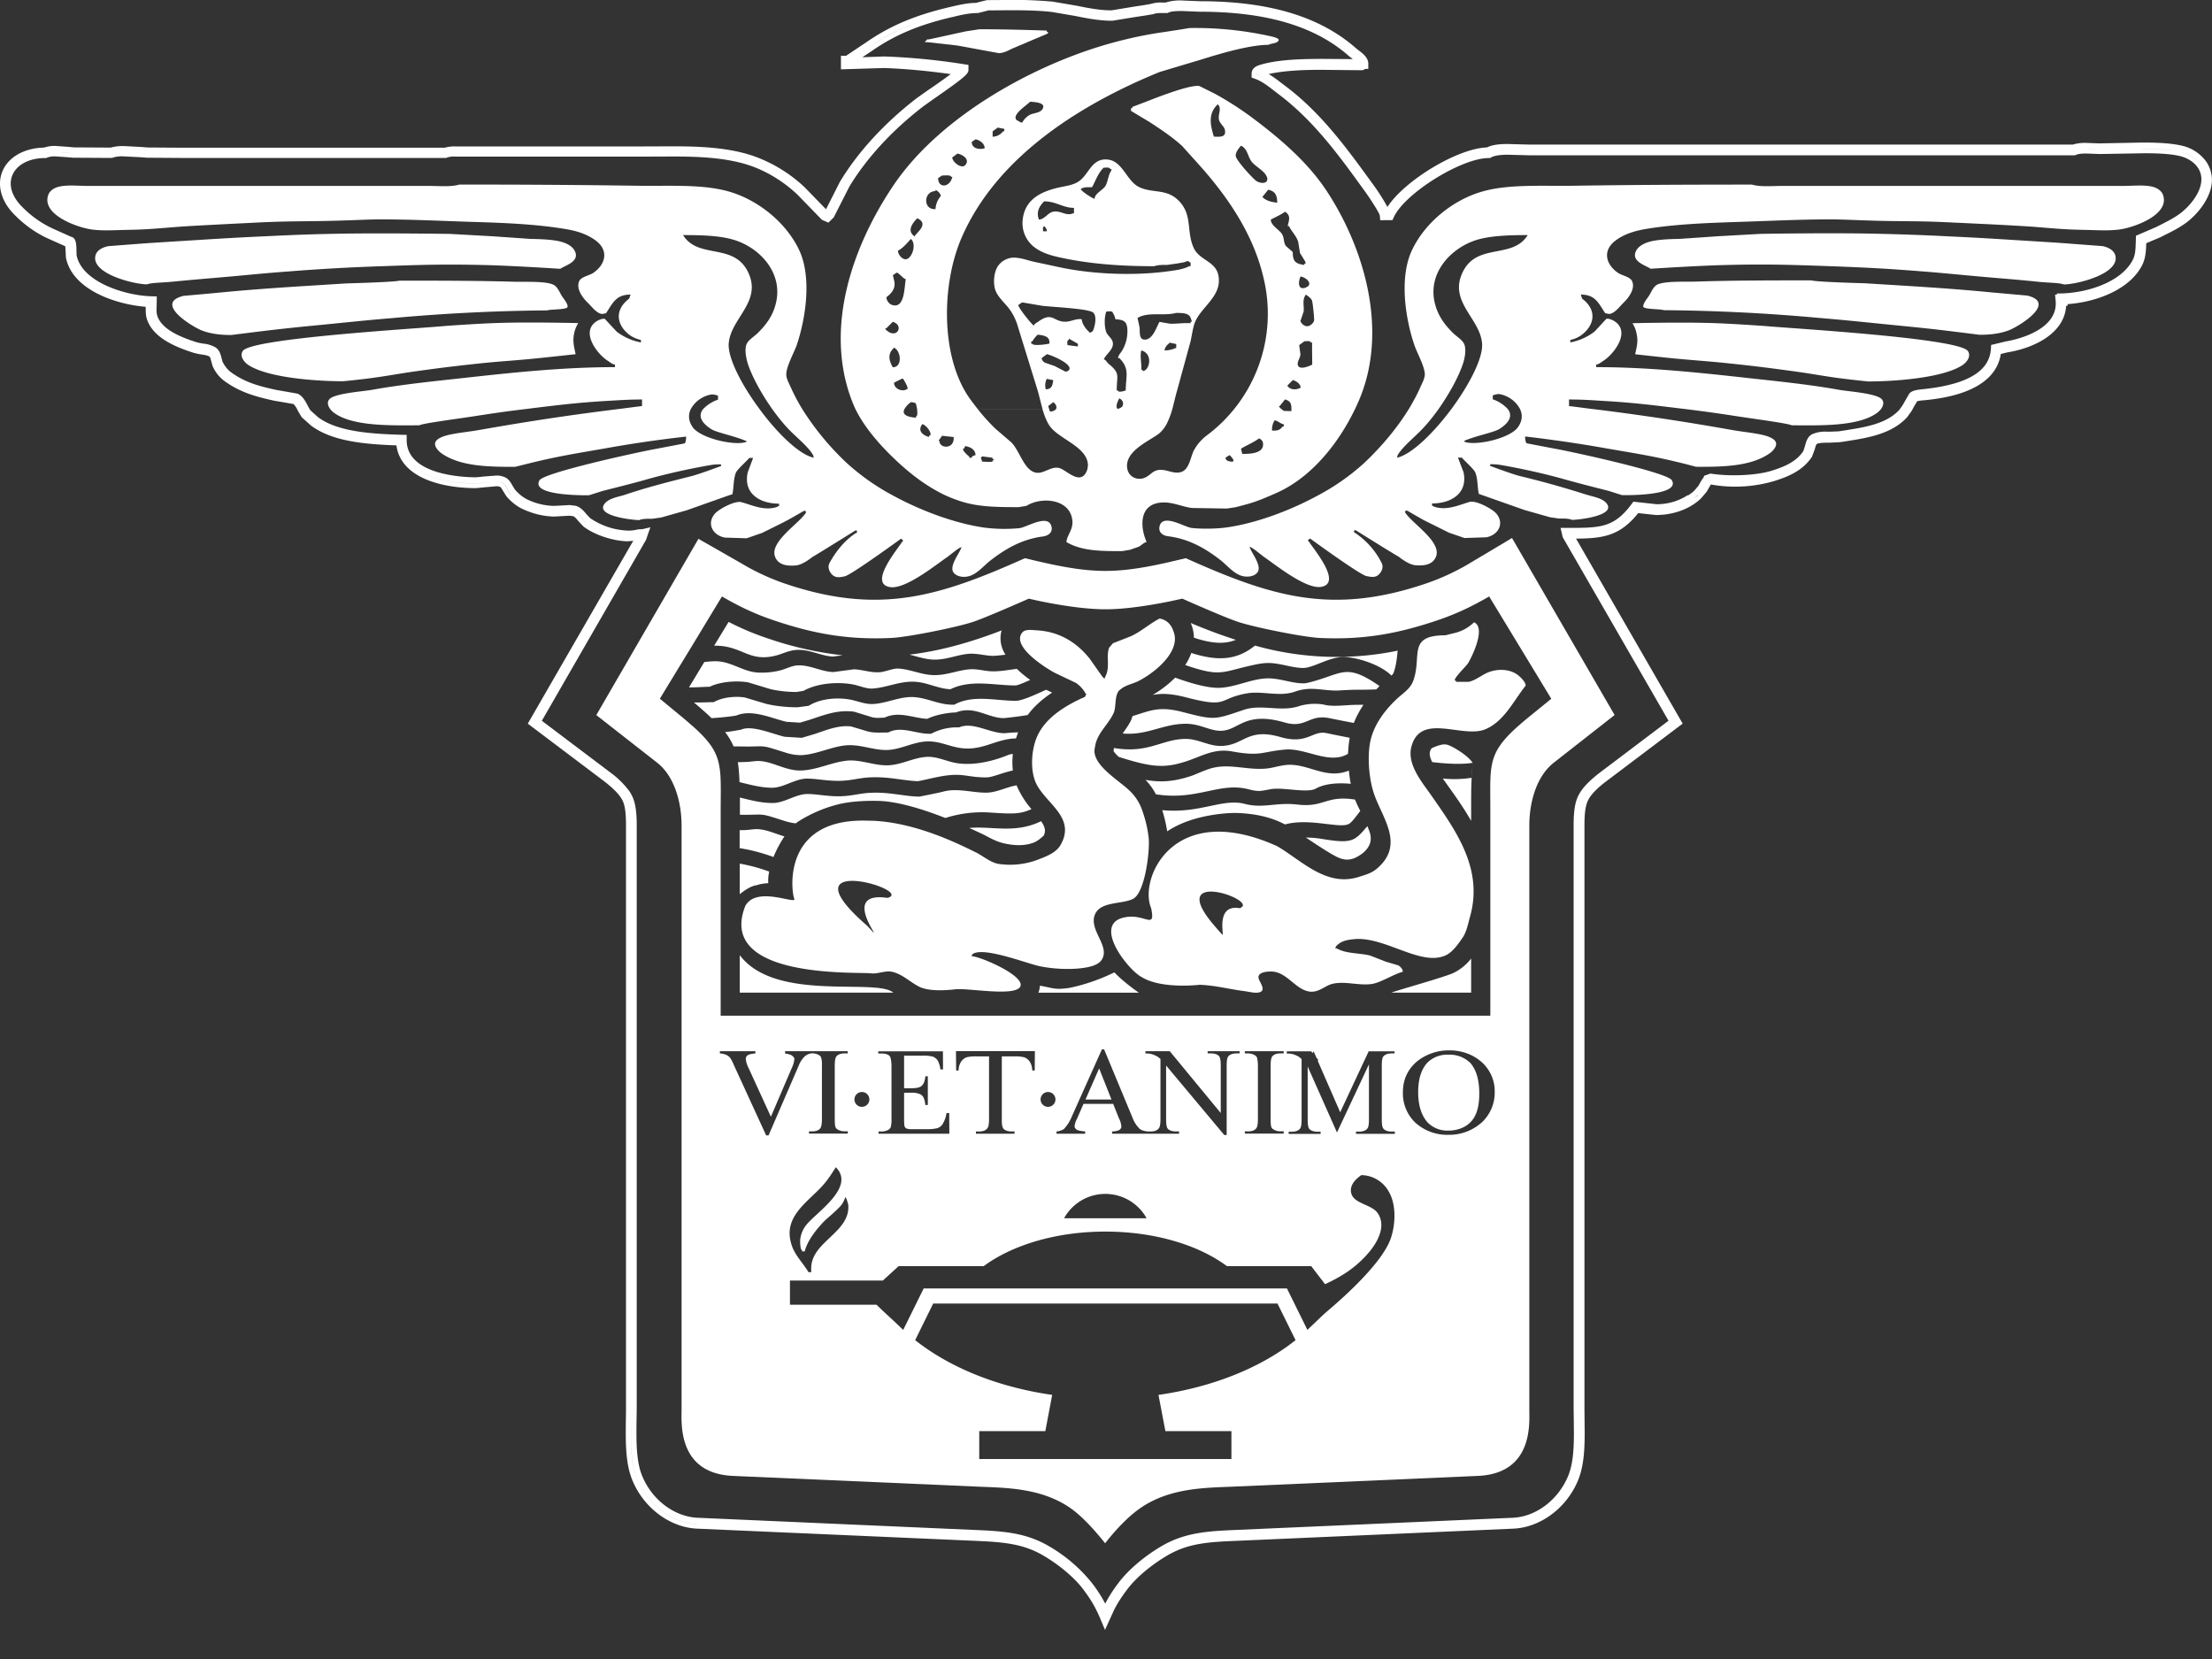
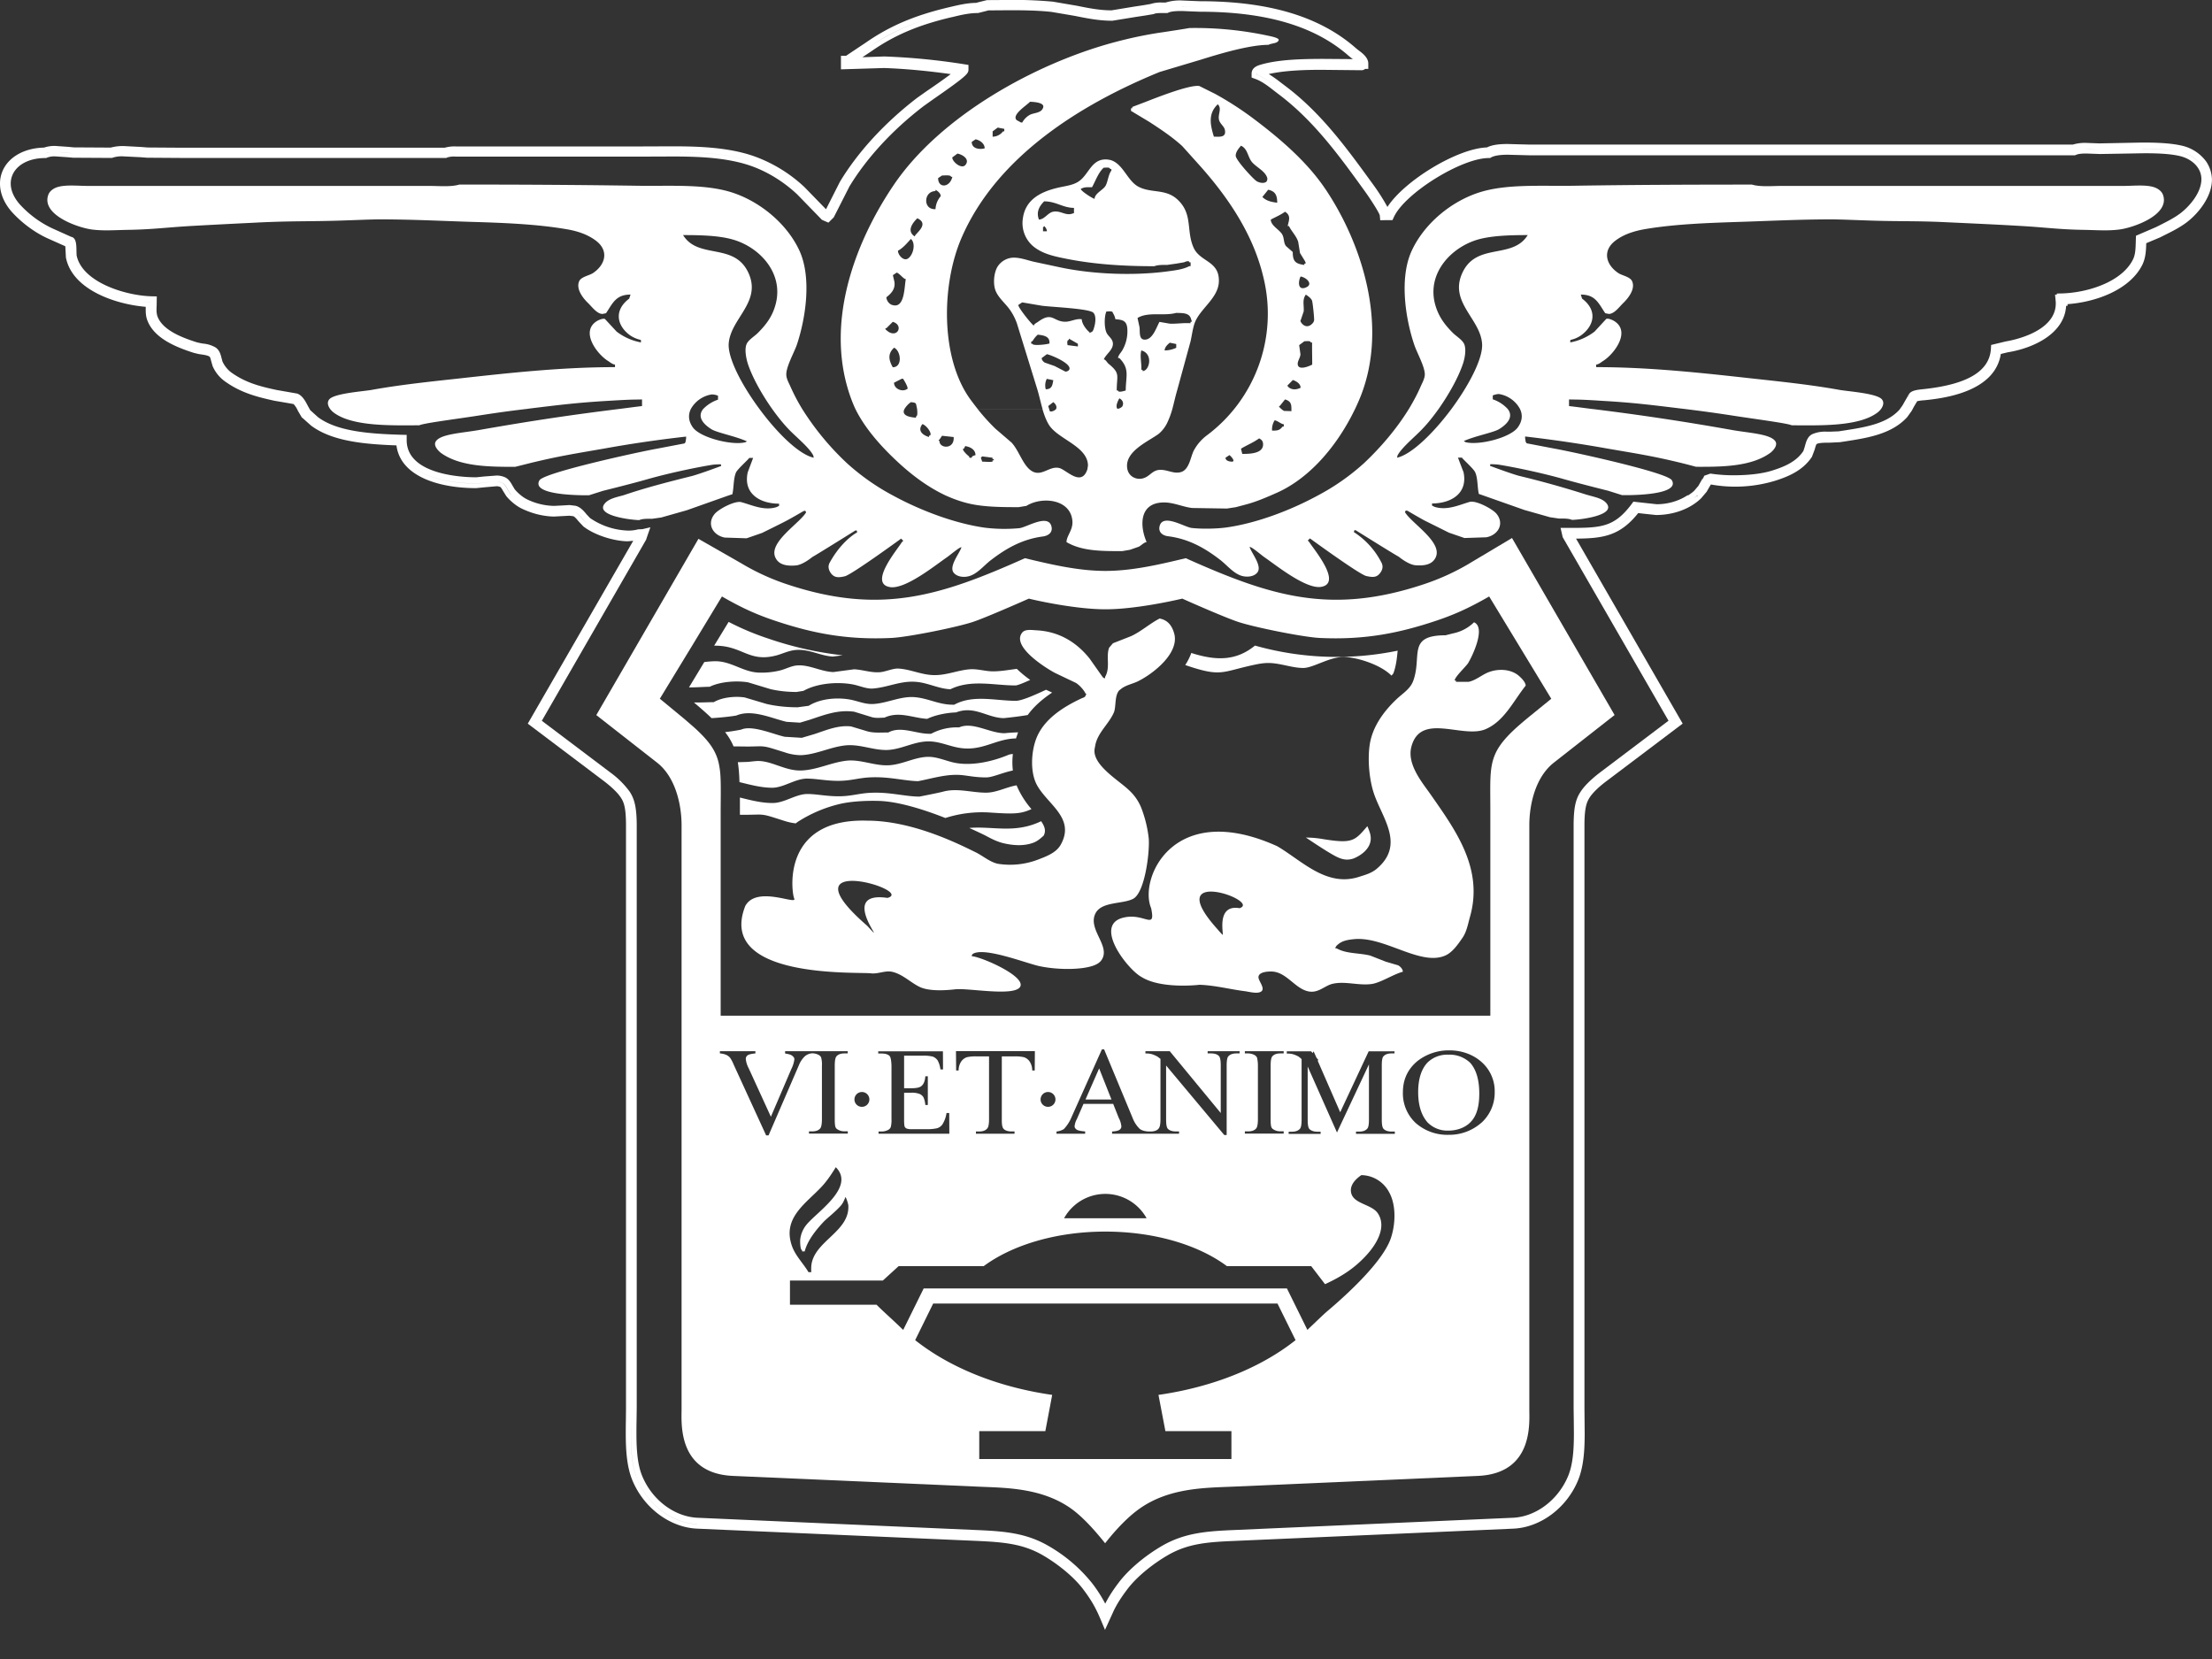
<svg xmlns="http://www.w3.org/2000/svg" width="40" height="30" fill="none">
  <rect width="100%" height="100%" fill="#333333" stroke="none" />
  <path d="M19.629 19.883h.47l-.223-.563-.247.563Z" fill="#fff" />
  <path d="M26.58 10.184a4.195 4.195 0 0 1-.836.382c-1.693.563-2.78.208-4.302-.472-.473.113-.964.23-1.454.23s-.981-.117-1.454-.23c-1.523.68-2.61 1.035-4.302.472a4.163 4.163 0 0 1-.835-.384l-.767-.438-1.847 3.187 1.098.859c.337.264.442.762.444 1.123v10.57c0 .25-.075 1.16.928 1.206l4.452.195c.488.021 1.132.021 1.66.393.161.114.365.311.619.63.251-.32.468-.518.629-.63.53-.372 1.173-.372 1.662-.393l4.452-.195c1.003-.046.928-.956.928-1.205V14.913c.002-.359.105-.857.445-1.123l1.097-.86-1.855-3.201-.763.455ZM13.856 20.535l-.589-1.284a.658.658 0 0 0-.064-.122.194.194 0 0 0-.071-.054.356.356 0 0 0-.114-.026v-.04h.642v.04c-.073.007-.12.018-.142.035a.08.08 0 0 0-.032.064.46.46 0 0 0 .054.172l.4.874.37-.863a.554.554 0 0 0 .055-.176c0-.022-.011-.041-.035-.06-.021-.02-.06-.033-.114-.041-.004 0-.01-.002-.019-.005v-.04h1.133v.04h-.06c-.066 0-.115.018-.145.054-.02.024-.03.08-.03.17v.964c0 .075.004.125.015.148.008.02.025.034.051.047.035.018.071.026.11.026h.06v.041h-.702v-.04h.055c.07 0 .119-.018.149-.055.019-.023.03-.079.03-.17v-.964a.465.465 0 0 0-.015-.15.106.106 0 0 0-.05-.047.258.258 0 0 0-.111-.026h-.005a.238.238 0 0 0-.126.052.46.46 0 0 0-.11.165l-.548 1.267h-.042v.005Zm.99.937c.11-.116.186-.234.268-.365.359.358-.34.807-.528 1.037a.513.513 0 0 0-.116.275c-.002.039 0 .187.034.187v.023h.047c.052-.197.2-.382.338-.53.053-.058.206-.176.304-.284.05-.053.067-.1.097-.171a.615.615 0 0 1 .05.148c.034.479-.619.648-.668 1.09-.005.035-.002.117-.002.123h-.05c-.097-.165-.25-.309-.307-.498-.155-.483.251-.739.533-1.035Zm6.103 3.752.125.655h1.194v.505h-4.56v-.505h1.195l.124-.655c-.992-.142-1.858-.498-2.478-.99l.326-.662h6.226l.327.662c-.621.494-1.489.848-2.479.99Zm4.195-2.814c-.155.417-.767.982-1.124 1.285-.09.075-.212.197-.352.328l-.026.026-.37-.75h-6.569l-.37.75-.03-.028c-.197-.191-.287-.264-.452-.427h-1.566v-.438h1.68l.285-.26h1.538c.513-.38 1.308-.625 2.199-.625.891 0 1.686.242 2.2.625h1.524l.25.326c.34-.157.538-.305.714-.487.237-.245.4-.557.24-.795-.11-.165-.44-.168-.482-.37-.03-.141.083-.25.184-.32a.577.577 0 0 1 .503.31c.133.238.116.595.024.85Zm-9.693-2.527c0-.076.06-.136.136-.136a.134.134 0 1 1 0 .268.134.134 0 0 1-.136-.132Zm.634-.789c-.03-.03-.078-.043-.146-.043h-.058v-.04h1.17l.002.328h-.047a.46.46 0 0 0-.05-.163.193.193 0 0 0-.087-.069.69.69 0 0 0-.18-.017h-.34v.589h.127c.094 0 .156-.013.186-.04.041-.033.065-.091.071-.177h.045v.52h-.045a.43.43 0 0 0-.034-.14.152.152 0 0 0-.07-.06.387.387 0 0 0-.153-.022h-.127v.492c0 .067.004.105.01.12a.067.067 0 0 0 .035.035.226.226 0 0 0 .092.012h.265a.8.8 0 0 0 .195-.017.183.183 0 0 0 .095-.068.526.526 0 0 0 .075-.207h.049l.002.374h-1.28v-.04h.058a.243.243 0 0 0 .11-.026.101.101 0 0 0 .053-.054.506.506 0 0 0 .013-.144v-.97c-.004-.093-.015-.151-.036-.173Zm2.064 1.32c.03.03.077.046.141.046h.056v.041h-.698v-.04h.058c.071 0 .12-.02.15-.059.018-.023.029-.077.029-.16v-1.139h-.226a.696.696 0 0 0-.176.015.205.205 0 0 0-.103.08.287.287 0 0 0-.045.16h-.045l-.003-.35h1.427l-.003.35h-.045a.298.298 0 0 0-.045-.16.205.205 0 0 0-.103-.08.696.696 0 0 0-.176-.015h-.226V20.241c-.002.093.009.15.033.172Zm.668-.531c0-.076.06-.136.135-.136a.134.134 0 1 1 0 .268.134.134 0 0 1-.135-.132Zm2.11-.778a.48.48 0 0 0-.107-.045.418.418 0 0 0-.107-.01v-.041h.44l.922 1.118v-.86c0-.093-.011-.149-.035-.173-.03-.03-.077-.045-.144-.045h-.058v-.04h.578v.04h-.058c-.07 0-.12.02-.15.058-.017.024-.026.078-.026.161v1.257h-.043l-1.052-1.257v.973c0 .093.01.149.032.172.03.03.08.047.144.047h.058v.041H20.11v-.04c.065-.003.11-.014.134-.03.023-.018.034-.037.034-.063a.412.412 0 0 0-.047-.152l-.101-.254h-.537l-.12.275a.336.336 0 0 0-.041.129c0 .024.013.043.036.06.024.017.076.028.155.034v.041h-.518v-.04a.303.303 0 0 0 .133-.044.695.695 0 0 0 .138-.214l.55-1.227h.04l.516 1.242a.547.547 0 0 0 .125.193c.036.03.09.045.156.05h.043c.071 0 .123-.02.15-.059.018-.023.029-.077.029-.16v-1.094l-.056-.043Zm-.193 2.925h-1.492a.852.852 0 0 1 1.492 0Zm1.996-2.908a.118.118 0 0 0-.05-.047.257.257 0 0 0-.111-.026h-.058v-.04h.702v.04h-.06c-.067 0-.116.018-.146.054-.02.024-.03.08-.03.17v.964c0 .075.004.125.015.148.008.02.025.034.051.047.034.018.071.026.11.026h.06v.041h-.702v-.04h.058c.068 0 .118-.018.148-.055.019-.023.03-.079.03-.17v-.964a.597.597 0 0 0-.017-.148Zm2.49-.073h-.057c-.071 0-.12.02-.15.058-.018.024-.026.078-.026.161v.975c0 .093.01.149.034.172.03.03.077.047.144.047h.058v.041h-.702v-.04h.058c.07 0 .12-.02.15-.059.017-.023.026-.077.026-.16v-.997l-.522 1.112-.056.12-.53-1.193v.96c0 .092.01.148.032.171.03.03.08.048.144.048h.058v.04h-.578v-.04h.058c.07 0 .12-.02.15-.058.017-.024.026-.078.026-.161v-1.094a.673.673 0 0 0-.054-.045.485.485 0 0 0-.107-.045.423.423 0 0 0-.107-.01v-.041h.44l.028.032.017-.032.052.116.032.038-.009.018.406.93.515-1.102h.467v.038h.004Zm1.57 1.252a.876.876 0 0 1-.596.22.862.862 0 0 1-.595-.215.729.729 0 0 1-.23-.554c0-.232.088-.421.266-.567a.919.919 0 0 1 .58-.191c.213 0 .425.073.58.214a.701.701 0 0 1 .234.54.735.735 0 0 1-.238.553ZM27.605 13c-.72.595-.655.771-.655 1.628v3.739H13.032V14.63l.002-.279c0-.103 0-.193-.004-.277a1.542 1.542 0 0 0-.03-.258c-.041-.197-.136-.36-.344-.564a2.79 2.79 0 0 0-.159-.146l-.12-.104-.445-.367.507-.833.043-.07.573-.946c.357.206.625.327.963.44.65.217 1.275.35 2.104.31.303-.015 1.218-.2 1.493-.297.223-.077.825-.341.99-.414.172.043.863.193 1.387.193s1.214-.152 1.388-.193c.165.075.764.337.99.414.275.097 1.19.282 1.492.297.83.04 1.454-.093 2.105-.31.337-.113.604-.234.962-.44l1.123 1.85-.448.364Z" fill="#fff" />
  <path d="M26.556 12.33h-.228v-.024h-.023c0-.064.202-.251.242-.313.078-.127.327-.647.108-.74a.752.752 0 0 1-.378.2l-.138.035c-.704 0-.416.38-.586.831-.056.144-.189.22-.296.322-.24.226-.445.51-.49.838-.039.281-.002.633.077.868.15.448.572.93.046 1.368-.095.077-.196.103-.314.141-.59.191-1.033-.292-1.48-.554-1.883-.85-2.506.59-2.28 1.12.085.405-.114.09-.48.167-.592.118.056.943.303 1.076.357.227 1.053.143 1.053.143.283.01.55.082.82.116.075.01.195.044.27.018.127-.045-.027-.198-.025-.273.004-.09.152-.101.223-.101.28-.004.432.311.683.36.18.035.292-.107.44-.139.228-.05.466.037.7.005.162-.022.394-.177.565-.222 0-.047-.045-.094-.085-.116l-.224-.066-.281-.11c-.204-.051-.43-.03-.606-.13h-.024c0-.03.028-.057.048-.072.075-.066.174-.083.279-.094.554-.062 1.205.492 1.658.296.135-.058.238-.212.318-.328.075-.114.096-.252.135-.387.239-.866-.268-1.555-.704-2.182-.16-.23-.45-.563-.357-.89.172-.613.924-.134 1.336-.306.341-.144.507-.513.728-.788 0-.058-.07-.131-.112-.168-.156-.146-.423-.146-.607-.054-.097.048-.2.13-.314.153Zm-4.14 4.093c-.443-.077-.273.514-.31.48a1.844 1.844 0 0 1-.092-.102c-1.044-1.16.812-.509.401-.378Z" fill="#fff" />
  <path d="M17.572 17.291c0-.023.013-.04.035-.05.225-.107.943.175 1.185.229.239.051.546.068.795.034.112-.017.26-.047.326-.135.185-.25-.236-.548-.111-.836.1-.238.5-.178.691-.281.209-.114.299-.833.28-1.089a2.193 2.193 0 0 0-.119-.511.872.872 0 0 0-.238-.363c-.178-.174-.657-.449-.623-.739l.004-.026.005-.023.004-.024c.045-.232.243-.382.335-.59.045-.104.01-.303.097-.402l.051-.04c.086-.059.187-.078.28-.121.272-.131.777-.516.66-.883-.04-.13-.113-.228-.259-.256-.176.089-.337.237-.52.32l-.324.127-.069.08c-.062.163.026.356-.073.528v.024c-.026 0-.032-.007-.047-.024l-.232-.329c-.24-.302-.56-.493-.962-.513-.077-.004-.206-.026-.258.041-.202.25.425.64.589.728l.384.183c.07.047.14.124.174.195.024 0 .01.013 0 .024 0 .038-.047.047-.075.06-.329.154-.69.378-.823.74-.088.24-.107.604.02.832.195.352.698.595.425 1.078-.084.146-.266.21-.41.266a1.416 1.416 0 0 1-.724.075c-.148-.032-.273-.146-.406-.21-.311-.152-1.138-.57-1.96-.57-1.566-.046-1.362 1.317-1.317 1.408.062.128-.679-.243-.885.135-.524 1.33 2.034 1.188 2.274 1.218.13.015.26-.058.389-.026.185.045.32.187.483.268.168.084.455.069.649.047.232-.027 1.024.127 1.166-.032.157-.186-.687-.556-.866-.567Zm-1.524-1.054c-.943-.138.079.992-.363.507-1.56-1.353.882-.645.363-.507ZM26.19 19.072a.51.51 0 0 0-.38.146c-.11.12-.165.299-.165.53 0 .24.058.422.171.55a.503.503 0 0 0 .376.147c.155 0 .31-.054.408-.162.101-.107.15-.274.15-.506 0-.25-.055-.436-.165-.559a.54.54 0 0 0-.395-.146Z" fill="#fff" />
  <path d="M12.833 12.419c.193-.095.49-.114.695-.08l.406.123c.147.034.308.051.469.051l.126-.02c.25-.14.617-.167.89-.117.111.02.253.084.362.075.275-.02.51-.148.795-.12.208.019.4.124.61.133.372-.183.788-.069 1.179-.069.032 0 .15-.047.264-.1a2.137 2.137 0 0 1-.242-.2c-.149.019-.297.047-.445.045-.135-.003-.27-.048-.408-.037-.21.017-.404.103-.619.105-.236.005-.44-.105-.668-.118-.098-.006-.223.054-.328.065-.165.015-.314-.045-.475-.052l-.374.05c-.223-.007-.435-.136-.652-.12-.101.006-.2.06-.297.087a1.396 1.396 0 0 1-.395.043c-.288-.008-.496-.206-.792-.206-.033 0-.11.004-.198.015l-.277.458c.125.002.26-.01.374-.011ZM14.048 11.85c.12-.035.228-.09.354-.097.239-.015.432.107.658.12l.178-.023a6.267 6.267 0 0 1-1.334-.299 4.885 4.885 0 0 1-.728-.305l-.262.43h.02c.496 0 .607.311 1.114.174ZM14.224 13.053l.243.015.18-.054c.27-.09.505-.183.799-.144l.322.099c.071.02.155.01.226.008.266-.122.509.007.773.022.146-.071.363-.112.52-.116.337-.129.564.099.865.103.088-.009.268-.028.432-.056.124-.17.283-.3.442-.406l-.11-.051c-.175.081-.433.2-.547.2-.365 0-.771-.117-1.113.07h-.034c-.24 0-.438-.114-.67-.135-.255-.026-.498.105-.752.122-.154.011-.283-.053-.431-.08-.236-.042-.535-.018-.745.113l-.202.027c-.198 0-.39-.021-.559-.06l-.397-.118c-.172-.026-.408-.004-.56.086h-.04c-.06 0-.188.007-.317.005.124.105.23.197.318.283.174-.009.382-.034.448-.047.286-.12.634.05.909.114ZM14.6 14.08c.168 0 .355.044.582.04.23-.004.355-.058.585-.064.324-.011.6.066.835.07.27-.051.537-.141.816-.107.114.013.234.039.415.039.116 0 .285-.084.483-.125a1.256 1.256 0 0 1 0-.298.247.247 0 0 0-.08.015c-.255.107-.635.208-.968.144-.163-.033-.318-.11-.488-.108-.247.005-.472.146-.724.153-.255.008-.506-.114-.758-.082-.277.034-.526.166-.81.176-.302.009-.553-.193-.822-.17-.064.005-.129.016-.189.016l-.135.004c.017.105.026.223.03.36.197.048.393.102.595.102.208-.002.412-.166.633-.166ZM17.527 14.972c.101.045.191.088.262.122.082.04.21.12.361.155.204.047.382.047.537-.01.075-.029.125-.074.185-.127.047-.086.02-.168-.045-.262-.477.23-.879.085-1.3.122ZM13.377 14.734h.077c.196 0 .269-.009.337 0 .076.008.149.032.376.105.08.026.153.043.224.05.012-.011.025-.02.036-.028a2.45 2.45 0 0 1 .769-.325c.266-.06.588-.056.696-.053.348.01.805.152 1.203.309a2.177 2.177 0 0 1 .805-.099c.419.028.552.03.752-.062a1.613 1.613 0 0 1-.269-.43c-.191.034-.365.133-.552.133-.26 0-.52-.088-.775-.019-.099.026-.43.09-.43.09-.247 0-.524-.081-.85-.07-.23.006-.357.06-.586.064-.23.004-.42-.041-.589-.041-.213 0-.412.163-.631.163-.202 0-.396-.051-.59-.099v.312h-.003ZM24.47 15.526c.064-.022.39-.17.303-.462a1.128 1.128 0 0 0-.047-.124c-.23.268-.267.322-.823.23a1.72 1.72 0 0 0-.288-.024c.11.073.23.154.372.242.189.114.311.194.483.138ZM13.476 13.5c.196 0 .269-.01.338 0 .075.008.148.034.375.104a.919.919 0 0 0 .29.052c.269-.009.518-.14.784-.174.275-.037.518.088.784.08.251-.01.473-.15.728-.155.196-.005.359.075.544.111.433.084.674-.159 1.054-.165.01-.034.024-.07.037-.11-.106.003-.198.011-.245.016-.267 0-.576-.213-.82-.106h-.03a.99.99 0 0 0-.478.116H16.8c-.24 0-.513-.146-.737-.023h-.034c-.114 0-.228.01-.34-.02l-.3-.09c-.23-.026-.447.067-.66.138l-.23.068-.31-.019c-.205-.045-.59-.217-.787-.129 0 0-.148.03-.29.045.067.086.116.17.153.258l.212.002ZM22.699 12.018c.083-.018.163-.029.234-.029.219 0 .427.09.635.09.179 0 .477-.205.74-.199.227.006.654.135.854.337.013-.013.024-.026.034-.039.052-.14.065-.279.078-.412a5.434 5.434 0 0 1-2.58-.092c-.343.281-.702.273-1.132.14l-.019-.007a1.045 1.045 0 0 1-.11.219c.666.228.651.12 1.266-.008Z" fill="#fff" />
-   <path d="M21.454 12.612c.766.198.558.024 1.088-.073.286-.051.593.067.875-.032.298-.107.509-.008.792-.021.099-.005.206-.013.314-.013.122 0 .266-.002.365-.007l.058-.06c-.619-.431-.666-.215-1.285-.062a.378.378 0 0 1-.09.013c-.212 0-.419-.09-.635-.09-.297 0-.582.16-.885.171-.221.007-.54-.09-.8-.184a2.052 2.052 0 0 1-.407.313c.165-.032.337-.026.61.045ZM21.589 11.53l.058.02c.25.076.488.109.7.02a9.556 9.556 0 0 1-.814-.304c.009.019.015.043.024.066a.654.654 0 0 1 .032.198ZM22.008 14.725c.247-.032.393-.032.64 0 .242.035.423.097.588.183.455-.122.994.084 1.158-.01.062-.037.146-.16.204-.233-.037-.075-.071-.144-.095-.206-.528-.082-.56.148-1.04.09-.39-.045-.614.075-.953-.012-.404-.106-.805.178-1.492.113.034.116.068.247.088.383.24-.157.532-.258.902-.308ZM22.579 14.273c.191.049.22.03.404-.003.227-.038.653.078.812-.01.152-.086.384-.11.631-.086a2.784 2.784 0 0 1-.034-.239c-.421.168-.733-.133-1.122-.103-.081.007-.158.026-.253.047-.397.088-.767-.1-1.147.024-.13.043-.245.099-.324.127-.305.1-.535.124-.831.073.073.077.135.16.187.26.747.12 1.149-.228 1.677-.09ZM20.137 13.582c.019.03.051.066.094.105.606.193.833.208 1.229.077.283-.094.498-.234.82-.176.526.097.546 0 .969-.034.367-.028.792.279 1.127.077.005-.08.01-.157.022-.23l.008-.06a29.75 29.75 0 0 1-.42-.084c-.256-.053-.342.213-.832.071-.608-.176-.66.161-1.084.161-.22 0-.402-.127-.628-.127-.429 0-.67.271-1.299.164l-.006.056ZM21.443 13.088c.258 0 .43.127.627.127.335 0 .426-.363 1.162-.15.391.113.434-.155.81-.078.155.032.326.065.44.086.045-.118.108-.228.174-.329l-.135.002c-.172 0-.428.041-.588-.006a.993.993 0 0 0-.426.024c-.337.12-.694-.039-1.018.073-.528.178-.52.19-1.106.038-.416-.107-.563-.032-.904.075a.631.631 0 0 1-.024.07c-.03.068-.092.156-.154.244.444.039.728-.176 1.142-.176ZM17.515 11.823c.15-.012.288.033.434.037.051 0 .137-.009.234-.021a.532.532 0 0 1-.071-.439c-.57.22-1.115.372-1.667.438.155.037.307.093.468.09.207-.001.4-.087.602-.105ZM14.185 15.125c-.19-.056-.363-.144-.544-.13-.064.005-.129.016-.189.016l-.077.002v.324c.217.035.397.084.612.16.054-.132.125-.263.198-.372ZM26.612 14.044v.021a2.061 2.061 0 0 1-.522.013c.148.209.341.466.513.765v-.215c0-.219 0-.4.009-.554v-.039l.002-.023v.015l-.002.017ZM26.172 13.468c-.068-.02-.152.004-.283.062a.16.16 0 0 0-.03.06c-.015.05.002.114.04.191.325.04.583.039.73.013-.076-.127-.36-.3-.457-.326ZM26.611 14.012l.002-.006v.004l-.002.002ZM26.636 13.8c0-.003-.002-.003-.002-.005l-.009.088a.872.872 0 0 1 .01-.084ZM13.377 16.17c.197-.16.296-.16.296-.16a.787.787 0 0 1 .22-.039.73.73 0 0 1 .017-.21 3.167 3.167 0 0 0-.533-.144v.552ZM20.15 17.584a3.43 3.43 0 0 1-.81.28c-.264.038-.277.006-.535-.04a.398.398 0 0 1-.028.127h1.817c-.328-.23-.44-.37-.444-.367ZM13.377 17.271v.679h2.777c-.312-.27-2.133.18-2.777-.678ZM26.275 17.598c-.19.082-1.01.31-1.115.352h1.443v-.616a.914.914 0 0 1-.328.264ZM26.613 14.005v-.015c.002-.038.007-.073.011-.11l-.01.115v.01ZM18.326.869l.58-.245c.028-.013.047-.013.047-.047-.032 0-.023.006-.023-.024-.391-.013-.803-.024-1.218-.024l-.253.039-.66.144c-.027.002-.047-.004-.047.028h-.023v.023h.047l.535.06.751.138c.099-.002.187-.058.264-.092ZM5.213 4.909a36.77 36.77 0 0 1 1.686-.095c.73-.026 1.142-.039 1.872-.021.53.013 1.36.068 1.36.068.09-.062.34-.126.272-.302-.042-.11-.165-.164-.272-.192-.157-.038-.365-.043-.54-.047l-.678-.047-.773-.043s-1.284-.02-2.107-.002c-.503.01-.786.023-1.289.047-.612.028-.957.052-1.57.09-.264.017-.457.028-.678.045l-.535.041c-.09.017-.204.065-.232.161-.099.335.696.53.932.53.065-.03.27-.03.445-.047.41-.04.642-.058 1.054-.094.41-.037.64-.062 1.053-.092ZM38.018 4.45l-.535-.04c-.22-.018-.414-.029-.678-.046-.612-.038-.958-.062-1.57-.09a43.008 43.008 0 0 0-1.289-.047c-.82-.02-2.107.002-2.107.002l-.773.043-.679.047c-.174.004-.382.009-.539.047-.107.028-.23.082-.272.192-.067.174.182.24.272.302 0 0 .83-.055 1.36-.068.73-.018 1.142-.005 1.873.021.657.024 1.028.043 1.685.095.41.032.643.058 1.053.094.41.037.642.052 1.054.095.174.017.38.017.445.047.236 0 1.03-.193.932-.53-.028-.097-.142-.147-.232-.164ZM6.618 6.849c.367-.045.571-.09.936-.14.447-.062.698-.092 1.147-.14.41-.042.642-.05 1.053-.094.255-.026.655-.07.655-.07-.018-.093-.052-.2-.035-.327a.565.565 0 0 1 .082-.234l-.024-.002s-.9-.022-1.475 0c-.348.012-.89.051-.89.051-.513.05-3.524.221-3.676.453-.065.1.028.206.103.256.354.23 1.224.292 1.703.292 0 .002.256-.024.421-.045ZM5.867 5.869c.475-.047.744-.077 1.218-.116a33.805 33.805 0 0 1 2.81-.14c.06-.023.36-.01.369-.064.006-.056-.07-.146-.1-.19-.044-.068-.079-.177-.165-.214-.148-.064-.502-.045-.691-.05-.666-.02-1.392-.02-2.083-.02-.097.027-.96.05-.96.05-.724.046-1.465.087-2.178.155a92.24 92.24 0 0 1-.767.07c-.54.13.14.547.32.622.161.064.344.086.542.086 0 0 .47-.06.773-.095.354-.04.556-.06.912-.094ZM36.659 5.345c-.256-.023-.512-.045-.767-.069-.713-.068-1.454-.109-2.178-.154 0 0-.863-.022-.96-.052-.691 0-1.417 0-2.083.022-.19.006-.543-.013-.692.05-.085.036-.118.145-.165.214-.028.043-.105.133-.099.189.007.051.31.04.37.064a33.654 33.654 0 0 1 2.81.14c.473.039.742.069 1.217.116.356.036.558.054.912.094.3.035.773.095.773.095.198 0 .383-.022.542-.086.18-.075.863-.492.32-.623ZM31.91 5.895s-.541-.039-.89-.051c-.575-.022-1.475 0-1.475 0l-.024.002c.05.083.067.14.082.234.02.126-.017.232-.034.326 0 0 .4.045.655.071.41.04.644.052 1.052.095.449.047.7.079 1.147.14.365.049.57.094.936.139.164.02.421.047.421.047.477 0 1.347-.062 1.703-.292.076-.05.168-.157.104-.256-.15-.236-3.164-.408-3.677-.455Z" fill="#fff" />
  <path d="M14.506 7.395a3.486 3.486 0 0 1-.212-.404c-.026-.06-.073-.137-.075-.213-.007-.14.141-.403.189-.539.16-.476.274-1.21.049-1.705-.228-.494-.722-.898-1.237-1.059-.492-.152-1.11-.107-1.686-.116a202.105 202.105 0 0 0-3.23-.021c-.15.045-.365.024-.54.024H1.587c-.165 0-.384-.024-.533.017-.075.019-.156.07-.182.148-.125.36.537.59.788.623.217.028.415.01.679.006.438-.008.685-.045 1.123-.07.357-.02.556-.03.913-.048.202-.009.313-.017.515-.024.466-.017.728-.01 1.194-.023.312-.009.606-.024.797-.024.556 0 1.102.028 1.639.045.577.017 1.166.039 1.707.13.206.033.397.094.554.214.239.185.161.44-.064.586-.067.041-.209.065-.243.142-.064.142.071.311.161.397.069.067.161.196.26.196l.064-.013c.123-.185.179-.337.443-.337l-.024.073c-.285.214-.219.494.015.663a.545.545 0 0 0 .196.084l.002.045a1.04 1.04 0 0 1-.44-.195l-.213-.23c-.037-.013-.116.021-.144.039-.307.189.002.599.204.723.032.02.082.063.123.063v.047c-.958 0-1.899.103-2.81.204-.532.058-1.073.114-1.593.208-.161.028-.677.062-.765.172-.043.054-.021.118.015.17a.34.34 0 0 0 .067.068c.344.258 1.065.23 1.548.23.065-.036.6-.105.984-.163.374-.058.593-.09.956-.133h.004l.047-.007c.556-.068.87-.107 1.428-.14.21-.012.378-.023.54-.023l.068-.002v.12c-.148.017-.288.037-.427.054-.803.1-1.49.198-2.526.38-.31.054-.694.071-.777.206-.048.075.045.17.096.209.344.247.872.25 1.34.25l.303-.076c.499-.12.784-.164 1.291-.252a22.268 22.268 0 0 1 1.497-.219v.032c-.007.037-.004.095-.047.095l-.492.094c-.277.048-2.032.428-2.113.57-.136.236.52.266.796.27H10.651l.252-.08s.526-.13.796-.208c.438-.124.913-.219 1.175-.262.062-.01.161-.01.161-.01l.007.03s-.361.135-.522.18c-.404.101-.827.208-1.222.342l-.032.01c-.108.03-.245.056-.32.136-.22.234.494.311.614.311.06-.028.163-.024.234-.024l.163-.023.462-.131.76-.269.065-.021c.027-.123.017-.277.064-.391.026-.062.24-.25.24-.266h.071l-.098.262c-.041.187.01.324.11.416.11.103.283.15.457.15v.04l-.048.023c-.227.069-.444-.039-.633-.09-.116-.033-.413.126-.483.212-.15.179-.033.387.182.428l.395.013.28-.097c.146-.073.294-.144.44-.22.081-.042.309-.175.309-.175l.032-.007.015.03c-.118.2-.683.54-.556.816.062.138.215.157.37.144.128-.01.298-.152.298-.152.122-.069.78-.481.78-.481h.023l.009.034c-.15.086-.344.269-.496.546-.039.068-.022.137.025.2.063.077.134.075.247.049.123-.028 1.018-.681 1.018-.681l.039.039s-.013.015-.024.023c-.083.136-.605.748-.219.814.275.048.816-.39 1.03-.537.068-.047.225-.184.265-.184-.03.11-.238.348-.137.466.06.068.167.08.247.064.167-.03.294-.2.425-.298.28-.215.57-.378.939-.426.092-.013.176-.068.156-.171-.049-.254-.45.006-.582.021a2.904 2.904 0 0 1-.627-.009c-.515-.073-1.127-.292-1.66-.582a4.11 4.11 0 0 1-.827-.58 4.932 4.932 0 0 1-.814-.985Zm-1.03.603c-.237.06-.81-.081-.946-.268-.087-.12-.085-.236-.038-.333a.526.526 0 0 1 .376-.264.286.286 0 0 1 .116.023v.071a.672.672 0 0 0-.269.17c-.088.11-.053.236.15.365.104.064.443.127.643.22l-.032.016Zm.257-.603c-.322-.434-.571-.917-.556-1.177.028-.445.573-.737.374-1.244-.243-.612-.917-.266-1.199-.723.292 0 .632.006.887.077.488.133.932.601.79 1.162-.055.219-.165.371-.326.532-.06.06-.172.125-.204.204-.04.101-.002.273.028.363.086.252.254.548.436.806.095.133.195.258.292.36.131.14.37.327.451.48l.009.042c-.264-.057-.66-.444-.982-.882Z" fill="#fff" />
  <path d="M23.961 3.41c-.335-.497-.835-.92-1.304-1.272a5.87 5.87 0 0 0-.683-.44l-.285-.142c-.172-.032-.805.221-.977.288l-.237.09c0 .03.007.023-.023.023v.048l.333.2c.204.133.414.272.595.438l.343.382c.516.584.95 1.243 1.126 2.001a2.747 2.747 0 0 1-1.036 2.855.84.84 0 0 0-.223.262c-.062.116-.08.345-.232.393-.137.04-.249-.048-.39-.039-.115.007-.16.088-.248.133-.13.069-.3.009-.333-.144-.068-.322.385-.504.57-.644a.603.603 0 0 0 .163-.225c.032-.07.058-.144.08-.222.03-.11.053-.223.085-.33l.245-.896c.023-.105.039-.232.073-.326.094-.26.427-.447.438-.75.013-.378-.335-.352-.455-.61-.142-.31-.007-.614-.297-.878-.216-.198-.479-.106-.708-.232-.2-.11-.275-.421-.507-.481l-.043-.007c-.305-.03-.337.29-.548.41-.105.06-.234.071-.358.101-.301.071-.582.21-.628.552a.547.547 0 0 0 .21.524c.166.125.37.166.574.207.499.1 1.029.135 1.594.135.058-.026.165-.024.234-.024l.163-.023.14-.024c.021-.01.094-.039.094 0h.024v.07h-.024c-.118.063-.277.078-.42.098-.623.079-1.36.045-1.942-.082l-.445-.095c-.114-.025-.242-.077-.376-.075a.355.355 0 0 0-.268.14c-.073.094-.097.279-.067.408.03.135.146.236.232.34.073.087.13.192.168.298l.37 1.196c.034.112.06.236.094.354h-1.173a7.218 7.218 0 0 1-.118-.154c-.56-.748-.541-2.094-.172-2.943.642-1.481 2.172-2.42 3.58-2.996l.746-.223c.317-.099.872-.268 1.222-.268.06-.033.167-.022.186-.086.011-.041-.156-.071-.186-.078a6.283 6.283 0 0 0-1.429-.14c-.156.027-.311.05-.468.074-.307.043-.62.11-.91.189-1.398.378-3.119 1.318-3.97 2.577-.712 1.052-1.273 2.545-.755 3.9.02.05.04.101.064.15.168.342.45.66.73.924.273.258.57.483.9.638.146.066.297.12.456.154.262.056.569.058.865.058l.14-.023c.283-.176.807-.125.833.281.009.16-.107.26-.107.374.281.165.637.163 1.007.163l.14-.024.158-.055c.041-.018.1-.084.144-.084-.126-.286-.14-.711.305-.717.18-.003.342.079.516.1l.631.01.163-.025c.075-.021.153-.04.23-.062.138-.04.269-.094.4-.15l.118-.052c.618-.279 1.101-.885 1.396-1.492.002-.005.004-.011.008-.015l.009-.02c.036-.075.069-.152.099-.227.494-1.272.021-2.751-.649-3.744Zm-5.1.772v-.07c.008-.009.017-.015.023-.024.024.028.047.056.047.094h-.07Zm.56-.328-.022.006c-.128.05-.214-.056-.352-.032-.096.015-.159.142-.26.142-.049-.129-.002-.234.095-.329.215 0 .34.118.539.118v.095Zm.679-.773c-.058.073-.063.193-.106.275-.04.077-.2.14-.2.24-.053-.013-.315-.187-.233-.187.049-.03.124-.023.186-.023.065-.116.11-.258.21-.353.035 0 .117-.015.117.024h.023v.024h.003Zm.562 3.63v-.024h-.023c.008-.11-.03-.245 0-.35.223.06.146.373.023.373Zm.608-.422a.498.498 0 0 1-.21.048c.004-.063.051-.104.094-.14l.116.024v.068Zm0-.631c.12.004.243-.004.27.118.007.026.026.045-.012.045v.024c-.13-.009-.247.013-.374.008l-.187-.032c-.056.097-.124.333-.277.32-.099-.008-.073-.148-.084-.225l-.036-.166c.193-.118.477-.03.7-.092ZM18.626 1.84c.063.003.275.011.236.11-.036.097-.156.086-.236.125a.35.35 0 0 0-.14.14h-.023l-.077-.042c-.103-.094.184-.27.24-.333Zm.045 4.377h-.023c0-.027-.007-.047.023-.047a.448.448 0 0 1 .095-.118c.086.009.2.024.21.12.003.03.009.045-.023.045-.039.013-.282.04-.282 0Zm.166.258.094-.07c.084.016.477.182.4.287-.013.015-.045.032-.069.026l-.191-.099-.178-.062c-.026-.015-.056-.047-.056-.082Zm.492-.328v-.024l.163.094v.048l-.187-.024c-.004-.026-.017-.094.024-.094Zm-.282 1.125c.039.03.069.073.052.122 0 0 0 .002-.002.002-.018.03-.12.074-.12.018l-.005-.018-.017-.053.092-.071Zm-.099-.236c-.021.002-.043.013-.043-.022a.264.264 0 0 1 .024-.163l.118.024c-.013.066-.017.146-.099.16Zm-1-4.659.094-.07.118.023c0 .03.011.047-.023.047a.242.242 0 0 1-.187.095v-.095h-.002Zm-.305.142c.075.017.163.075.163.163-.086.026-.234.011-.234-.116l.07-.047Zm-.329.258c.099.02.232.107.14.21-.07.073-.234-.06-.234-.14l.094-.07Zm-.28.397c.04 0 .164-.015.164.024h.024c-.048.2-.258.208-.258.023l.07-.047Zm-.446.773c.234.108-.047.282-.047.329-.144-.095-.052-.232.047-.329Zm-.116.374c.095.082.041.299-.058.357-.077.045-.176-.067-.176-.144.095-.052.159-.133.234-.213Zm-.298.775-.028-.12.07-.047c.056.02.123.118.164.118-.03.144-.015.565-.267.46a.168.168 0 0 1-.085-.131c.09-.071.165-.149.146-.28Zm-.146.84.116-.116c.189.052.103.281-.07.185-.008-.007-.104-.069-.046-.069Zm.14.352c.124.054.158.353-.024.353-.071-.127-.097-.241.023-.353Zm0 .632.139-.071h.023c.022.03.114.187.071.187-.081.056-.234 0-.234-.116Zm.396.61v.023c-.193-.013-.253-.073-.208-.157a.4.4 0 0 1 .116-.124c.037.006.095.004.095.047.004.01.01.041.017.077.006.06.01.134-.02.134Zm.235.35v.023c-.125-.038-.209-.12-.119-.234.09.028.202.21.119.21Zm.118-4.424v-.024c.04.024.094.062.094.116a.386.386 0 0 0-.094.234c-.232.015-.217-.326 0-.326Zm.07 4.518c-.01-.008-.023-.023 0-.023l.048-.071.21.023c.02.226-.257.213-.257.071Zm.585.303c-.028 0-.047.01-.047-.024-.024-.012-.157-.14-.095-.14.009-.014.015-.03.024-.046.088.012.186.062.186.163-.023.008-.068.015-.068.047Zm.376.047v.024c-.056.01-.127 0-.187 0l-.024-.071.024-.024.187.024c0 .03-.009.024.023.024-.002.032.007.023-.023.023Zm1.716.16c-.106.33-.38.012-.507-.02-.172-.045-.31.15-.481.064-.172-.086-.243-.376-.385-.526l-.29-.249a3.658 3.658 0 0 1-.324-.359h1.173c.03.103.066.204.118.288.16.26.7.385.706.735l-.01.066Zm.124-2.574c-.008.03-.023.097-.062.097-.01.01-.024.024-.024 0-.058-.043-.14-.155-.14-.234-.105-.017-.2.047-.304.045-.215-.004-.23-.189-.49.004-.02.013-.073.039-.073.067-.04-.024-.281-.322-.281-.374l.07-.047.353.06c.167.024.859.05.934.127.056.056.037.189.017.255Zm.51 1.435c-.014.024-.104.077-.104.021-.013-.049.026-.126.047-.163.054.026.086.08.056.142Zm.06-.284c-.027.007-.14.046-.14 0h-.024c0-.279.07-.305-.15-.485-.024-.02-.052-.077-.084-.077.039-.095.165-.168.165-.282 0-.085-.073-.126-.11-.19-.049-.089-.049-.304-.008-.394.035 0 .116-.015.116.024a.308.308 0 0 1 .047.116c.134.008.202.03.215.163a.685.685 0 0 1-.092.402c-.022.038-.075.09-.075.137h.023c.194.196.116.33.116.586Zm1.92 1.287c-.044 0-.117-.015-.117-.071l.071-.047c.022.013.12.118.045.118Zm.186-.14-.023-.094c.105-.065.227-.112.328-.187.043.024.065.043.071.094.015.185-.245.187-.376.187Zm1.153-3.01c-.156.064-.141-.117-.098-.198.107.017.234.141.098.197Zm-1.666-2.726c-.065-.21-.11-.417.07-.586.08.075 0 .178.022.277.013.07.09.118.105.178.037.155-.103.13-.197.13Zm.777.807c-.056-.03-.378-.38-.382-.46-.004-.068.056-.139.095-.184.122.054.12.2.197.294.082.097.24.164.277.286.007.024 0 .062-.023.077-.046.028-.116.013-.164-.013Zm.1.282c.042-.052.074-.09.104-.13.131.027.164.102.164.235-.101-.013-.198-.032-.269-.105Zm.41.268c.111.069.07.155.047.258h.023c.047.099.136.18.168.288l.032.2.092.15c.007.021.026.043-.013.043v.023c-.163-.021-.21-.066-.21-.234l-.122-.107c-.046-.06-.03-.14-.067-.208-.045-.086-.208-.16-.208-.271.092-.05.174-.082.257-.142Zm.115 3.565h-.184c-.03-.025-.056-.053-.026-.053l.094-.118c.103.03.116.083.116.171Zm-.163.322c-.05.07-.099.071-.187.071a.309.309 0 0 1 .047-.187c.06.011.119.071.164.071 0 .028.013.045-.024.045Zm.032-.285a.21.21 0 0 1-.053-.037h.184v.041l-.13-.004Zm.063-.464.094-.095c.062.02.14.067.14.14-.17.084-.258-.045-.234-.045Zm.444-.374c-.04.022-.236.11-.26.007-.015-.065.047-.13.047-.196l-.023-.163.094-.07c.035 0 .116-.014.116.023h.024c-.002.135.002.27.002.4Zm-.017-.724c-.122.097-.215-.073-.193-.073l.056-.165c.008-.118-.03-.206.038-.303.04.024.093.063.112.106.013.032.043.324.038.358-.004.032-.028.058-.051.077ZM11.414 14.919c-.002-.314-.043-.428-.112-.533a1.445 1.445 0 0 1 0 0c.067.103.11.22.112.533ZM12.61 27.56c-.485-.021-.908-.38-1.088-.818.178.438.603.797 1.088.818ZM11.597 9.727l-.198.343-1.731 3.005 1.731-3.005.198-.343ZM10.873 9.603ZM11.311 9.707ZM10.606 9.462c-.07-.056-.133-.183-.225-.204.09.02.152.148.225.204ZM29.582 9.191l.374.043-.374-.043ZM2.236 2.748ZM.81 2.778a.592.592 0 0 0 0 0c-.651 0-.952.552-.507 1.022C-.14 3.33.16 2.778.81 2.778ZM17.171.236c.148-.037.329-.082.496-.082-.167 0-.346.045-.496.082-.554.13-1.011.307-1.469.625.458-.316.915-.494 1.47-.625ZM20.241.271l.14-.021-.14.021-.141.024.141-.024ZM16.618 1.871c-.524.406-1.014.915-1.353 1.473-.097.194-.196.387-.294.578l.294-.578c.34-.556.829-1.065 1.353-1.473ZM17.409 1.278ZM5.342 7.227c.053.023.094.098.13.17-.036-.074-.077-.149-.13-.17ZM30.639 9c.017-.015.038-.026.056-.043-.018.017-.037.028-.056.043ZM9.08 8.732c.069.03.1.14.144.194.008.01.017.021.028.032l-.028-.032c-.043-.054-.075-.164-.144-.194Z" fill="#fff" />
  <path d="M7.249 7.974c-.53-.017-1.18-.05-1.561-.337l-.16-.142c-.019-.025-.036-.062-.057-.099.019.04.038.076.058.1l.159.141c.382.288 1.03.32 1.561.337 0 .632.844.771 1.357.771-.513-.002-1.357-.142-1.357-.77ZM2.748 5.765c-.032-.086-.019-.195-.019-.296 0 .1-.01.212.02.296.109.3.51.449.779.533-.266-.084-.668-.232-.78-.533ZM4.112 6.824c.267.195.535.268.868.34-.33-.072-.601-.145-.868-.34ZM9.48 9.131ZM11.625 2.754l.52-.002-.52.002ZM26.911 2.777c-.51 0-1.585.649-1.802 1.124.22-.475 1.291-1.124 1.802-1.124ZM31.395 8.707ZM26.912 2.777c.086-.048.213-.058.346-.058-.131 0-.26.01-.346.058ZM21.084.156ZM37.72 2.697ZM29.955 9.233l.032-.002c-.008-.002-.021.002-.032.002ZM30.299 13.075l-1.95-3.385-.01-.03.01.03 1.95 3.385Z" fill="#fff" />
  <path d="M28.34 9.662c.593 0 .887 0 1.241-.469-.352.469-.648.469-1.241.469ZM10.01 9.26c.092 0 .19-.018.281-.016-.09-.002-.189.018-.281.015ZM20.302 28.701ZM34.494 7.184l.015-.05c-.002.005-.008.01-.01.014a.193.193 0 0 0-.005.036ZM30.693 8.957ZM38.647 4.758c.06-.12.06-.253.064-.412-.004.157-.004.29-.064.412ZM39.434 2.745c-.19-.045-.447-.054-.713-.054.264 0 .524.009.713.054a.636.636 0 0 1 .384.254c.155.231.065.5-.096.713.16-.213.253-.482.098-.713a.667.667 0 0 0-.386-.254ZM32.06 8.62ZM32.804 7.958c-.078.037-.08.198-.123.266.046-.068.046-.23.123-.266.116-.058.316-.021.45-.043.411-.067.88-.114 1.158-.42-.28.306-.75.356-1.16.42-.13.022-.33-.015-.448.043ZM24.744 3.402c.053.075.296.427.296.498 0-.07-.24-.423-.296-.498-.453-.627-.924-1.276-1.57-1.761.646.485 1.119 1.134 1.57 1.76ZM14.475 3.463a2.48 2.48 0 0 0-.885-.54c-.434-.15-.928-.17-1.444-.17.516 0 1.012.022 1.444.17.322.11.629.301.885.54ZM1.324 2.774c-.068-.005-.165-.018-.26-.024.097.004.194.02.26.024ZM18.15.108ZM24.448.957c.05.045.194.129.194.206 0-.077-.142-.161-.194-.206-.72-.636-1.71-.825-2.757-.825-.086 0-.202-.01-.316-.013.112.002.228.013.316.013 1.05 0 2.038.189 2.757.825ZM37.719 2.697c.086 0 .174.009.242.009-.068 0-.156-.007-.242-.009Z" fill="#fff" />
  <path d="M22.723 1.35c.167.06.311.189.453.294-.14-.105-.286-.236-.453-.294 0-.046.06-.06.094-.071.294-.086.711-.101 1.115-.101-.406 0-.823.015-1.115.1-.034.011-.094.024-.094.072ZM32.009 8.192c.051-.037.142-.134.097-.209-.084-.135-.469-.152-.778-.206a46.494 46.494 0 0 0-2.523-.38H28.8c-.137-.017-.279-.037-.427-.054v-.12l.069.002c.159 0 .328.01.539.024.558.032.872.073 1.428.14l.052.006c.362.045.58.075.955.133.385.058.92.129.984.163.485 0 1.205.03 1.55-.23a.34.34 0 0 0 .067-.068c.036-.052.058-.116.015-.17-.088-.11-.603-.144-.765-.172-.52-.094-1.06-.15-1.593-.208-.91-.101-1.851-.204-2.81-.204v-.047c.042 0 .091-.043.123-.063.2-.124.51-.532.204-.723-.028-.018-.107-.054-.144-.04l-.212.23a1.04 1.04 0 0 1-.44.196l.002-.045a.51.51 0 0 0 .195-.084c.234-.17.303-.449.017-.663l-.023-.073c.264 0 .317.152.442.337l.064.013c.1 0 .192-.13.26-.196.09-.086.226-.255.161-.397-.034-.077-.176-.101-.242-.142-.226-.146-.303-.401-.065-.586.155-.12.348-.18.554-.215.541-.09 1.13-.11 1.708-.129.537-.017 1.082-.045 1.638-.045.191 0 .486.015.797.024.466.013.728.004 1.194.023l.516.024c.356.017.556.026.912.047.439.024.686.063 1.124.071.264.004.461.022.678-.006.252-.033.913-.262.788-.623-.025-.077-.109-.129-.184-.148-.15-.041-.367-.017-.533-.017H32.22c-.171 0-.388.021-.539-.024-1.088 0-2.145.004-3.23.021-.575.009-1.196-.036-1.686.116-.515.16-1.007.563-1.237 1.06-.227.493-.114 1.228.048 1.704.045.136.195.4.189.54-.005.075-.05.152-.076.212-.06.138-.133.273-.212.404-.22.356-.503.69-.812.981a4.071 4.071 0 0 1-.827.58c-.532.29-1.145.51-1.66.582-.17.024-.447.03-.63.009-.13-.015-.532-.275-.581-.022-.02.106.064.161.156.172.37.047.66.21.939.425.131.1.258.269.425.299.082.015.19.004.247-.065.101-.118-.107-.356-.137-.466.04-.002.197.136.266.185.213.146.754.584 1.029.537.386-.067-.135-.679-.22-.814a.225.225 0 0 1-.023-.024l.039-.038s.895.653 1.018.68c.116.026.187.028.247-.049.05-.062.064-.13.025-.2a1.422 1.422 0 0 0-.496-.545l.009-.034h.024s.657.412.78.48c0 0 .167.14.298.153.154.013.307-.006.37-.144.126-.277-.441-.616-.557-.816l.015-.03.032.006s.228.134.31.177l.44.219.279.096.395-.013c.215-.04.333-.247.183-.427-.071-.086-.368-.245-.484-.213-.189.054-.405.16-.633.09l-.047-.023v-.039c.174 0 .345-.047.457-.15.1-.092.152-.23.112-.417a12.697 12.697 0 0 1-.1-.262h.072c0 .015.215.204.24.267.048.111.037.268.065.39l.064.022.76.268.462.131.163.024c.071 0 .174-.004.234.024.12 0 .834-.078.615-.312-.076-.08-.213-.103-.32-.135l-.033-.009a17.18 17.18 0 0 0-1.221-.341c-.162-.045-.522-.18-.522-.18l.006-.03s.099 0 .161.01c.262.043.737.138 1.175.262.273.078.797.209.797.209l.25.079h.089c.268-.002.947-.032.81-.27-.082-.142-1.837-.522-2.114-.57l-.491-.094c-.043 0-.04-.058-.048-.095v-.032a24.371 24.371 0 0 1 1.497.22c.505.087.793.13 1.291.25.118.028.303.078.303.078.468.002.996-.002 1.34-.25Zm-4.562-.464c-.135.189-.706.33-.945.268l-.032-.02c.2-.092.54-.154.642-.218.204-.127.239-.256.15-.365a.65.65 0 0 0-.268-.172V7.15s.071-.028.116-.024a.527.527 0 0 1 .374.265c.05.1.051.216-.037.337Zm-1.02-2.754c-.2.507.346.8.374 1.244.017.262-.234.743-.554 1.177-.325.436-.72.822-.984.882l.009-.042c.084-.153.32-.34.45-.48.097-.1.196-.225.293-.36.182-.26.35-.556.436-.806.032-.09.069-.26.028-.363-.032-.079-.142-.143-.204-.204-.161-.16-.27-.313-.327-.532-.142-.56.303-1.027.79-1.162.258-.07.596-.077.888-.077-.282.457-.956.111-1.199.723Z" fill="#fff" />
  <path d="M39.9 2.928a.75.75 0 0 0-.445-.294c-.168-.039-.402-.058-.737-.056l-.395.008-.359.007-.243-.009a.76.76 0 0 0-.236.03H27.64l-.163-.004-.215-.006c-.172 0-.288.019-.373.062-.535.017-1.49.599-1.8 1.076a3.712 3.712 0 0 0-.264-.413c-.458-.63-.928-1.286-1.59-1.78l-.079-.06a2.396 2.396 0 0 0-.213-.15c.295-.067.677-.078.993-.076l.687.007c.015 0 .04-.004.062-.024h.058V1.15c0-.11-.107-.19-.185-.247l-.04-.033c-.649-.57-1.57-.848-2.822-.848l-.15-.006-.164-.007a.876.876 0 0 0-.305.037h-.056a.596.596 0 0 0-.232.032l.024-.007-.14.024-.16.024-.413.068c-.213 0-.415-.04-.627-.083L19.039.03a7.83 7.83 0 0 0-.885-.03l-.307.002s-.191.047-.196.05c-.16.001-.324.04-.468.074l-.03.007c-.616.146-1.065.337-1.5.64 0 0-.31.206-.353.236h-.093v.245l.78-.024c.382.013.79.052 1.205.11-.131.099-.32.23-.434.307l-.167.118-.028.021c-.576.447-1.053.967-1.375 1.502l-.251.496-.387-.398a2.623 2.623 0 0 0-.923-.564c-.466-.161-1.005-.176-1.476-.176l-.52.002h-3.39a.637.637 0 0 0-.198.023H3.252l-.585-.004-.11-.009-.317-.017a.85.85 0 0 0-.238.028l-.67-.004-.09-.009-.243-.017a.588.588 0 0 0-.202.03c-.352.007-.64.166-.75.421A.575.575 0 0 0 0 3.323c0 .18.082.37.236.533.178.189.4.352.627.455l.318.142.011.204c.116.588.908.848 1.443.891v.047c0 .067.004.131.028.194.12.326.513.487.842.592l.092.022.043.006c.058.009.116.017.15.041.011.006.022.054.029.08l.025.088a.66.66 0 0 0 .215.272c.288.21.58.286.904.357 0 0 .314.053.346.06a.414.414 0 0 1 .077.12l.067.114.008.013h.005l.159.142c.38.285.966.337 1.544.358.073.565.775.773 1.44.773l.173-.017.195-.017a.171.171 0 0 1 .069.013c.015.006.04.054.056.08l.053.085.03.035c.078.083.17.154.258.195.187.088.378.135.572.14l.28-.015.07.008c.025.007.066.054.094.09l.092.097c.187.144.499.251.76.266.05.003.095-.004.14-.008l-1.907 3.307 1.372 1.035c.14.106.254.215.31.301.051.077.092.168.094.479v10.567l-.002.22c-.002.078-.002.155-.002.233 0 .3.017.597.118.844.206.502.679.857 1.175.878l5.045.221c.494.022.844.052 1.204.26.23.133.542.365.733.62.12.16.212.304.305.525l.086.204.163-.357c.062-.124.131-.232.236-.371.191-.256.505-.488.733-.62.36-.21.71-.24 1.204-.26l5.045-.222c.496-.021.969-.376 1.175-.878.1-.247.118-.544.118-.844l-.002-.232-.002-.221V14.9c.002-.31.045-.4.094-.479.056-.086.168-.195.31-.3l1.372-1.036S28.622 9.953 28.5 9.74c.488-.004.793-.047 1.124-.462.077.01.322.035.322.035.322 0 .623-.114.816-.303l.1-.118s.052-.092.076-.131a2.49 2.49 0 0 0 1.151-.064c.243-.076.511-.185.677-.437l.05-.133c.008-.03.023-.088.036-.098.038-.02.11-.022.174-.024h.06l.187-.009.11-.017c.386-.06.826-.129 1.105-.436l.082-.114.04-.075.059-.099a.804.804 0 0 1 .126-.017l.022-.002c.318-.034 1.256-.142 1.364-.835l.124-.03c.483-.078 1.029-.346 1.057-.84h.026V5.5c.53-.039 1.13-.267 1.352-.711.06-.123.067-.254.071-.391l.254-.107.073-.037c.133-.066.272-.135.4-.23.218-.165.461-.468.461-.777a.606.606 0 0 0-.1-.32Zm-12.988-.15c.086-.048.213-.058.346-.058-.131 0-.26.01-.346.058-.51 0-1.585.648-1.802 1.123.22-.475 1.291-1.123 1.802-1.123Zm-4.095-1.5c-.035.01-.095.024-.095.071.168.06.312.19.451.295.647.483 1.117 1.134 1.57 1.76-.453-.626-.923-1.275-1.57-1.76-.14-.106-.285-.235-.453-.295.002-.047.062-.06.097-.07.294-.086.71-.101 1.114-.101-.404 0-.822.015-1.114.1Zm-1.44-1.16c.112.003.23.014.316.014 1.048 0 2.038.189 2.758.824.05.045.193.13.193.206 0-.077-.141-.16-.193-.206-.72-.635-1.71-.824-2.758-.824-.088 0-.204-.011-.315-.013Zm-2.353.018c.363.04.704.159 1.078.159l.14-.024.141-.023-.14.023-.139.024c-.378 0-.72-.118-1.08-.16-.27-.03-.576-.031-.874-.03.298 0 .601 0 .874.03ZM15.7.862c.456-.318.915-.494 1.47-.625.148-.037.328-.082.496-.082-.168 0-.346.045-.497.082-.554.13-1.011.31-1.469.625Zm1.708.416c0 .052-.533.41-.73.55.197-.14.73-.496.73-.55Zm-2.141 2.069c-.097.193-.196.386-.295.577.1-.193.196-.384.295-.577Zm-1.678-.423c.322.111.63.3.885.539l.451.464c.017.017.022.021.05.021-.026 0-.033-.004-.05-.021l-.449-.464a2.527 2.527 0 0 0-.887-.54c-.434-.15-.928-.17-1.443-.17.515-.001 1.012.02 1.443.17ZM2.75 5.764c-.032-.085-.02-.195-.02-.295-.504-.018-1.337-.271-1.445-.82-.008-.046.005-.256-.028-.256l-.354-.16A2.006 2.006 0 0 1 .305 3.8c-.442-.47-.142-1.022.507-1.022.064-.028.159-.033.255-.028.097.004.194.019.26.023l.679.005a.683.683 0 0 1 .23-.028c.154 0 .33.019.425.023l.584.005-.586-.005c-.095-.004-.27-.023-.425-.023a.683.683 0 0 0-.23.028l-.679-.005c-.066-.004-.163-.017-.26-.023a.588.588 0 0 0-.255.028c-.651 0-.95.551-.507 1.022.17.18.384.335.597.434l.354.159c.032 0 .02.21.028.255.108.552.94.805 1.446.82.002.101-.01.213.021.297ZM5.47 7.396c-.036-.07-.075-.146-.13-.17l-.362-.062c-.333-.073-.601-.144-.867-.34.266.196.534.27.867.34l.361.062c.056.024.097.1.131.17Zm3.782 1.561c-.009-.01-.02-.021-.028-.032-.043-.054-.075-.161-.144-.193a.305.305 0 0 0-.105-.022c-.118-.004-.268.033-.37.033-.513 0-1.357-.14-1.357-.771-.53-.018-1.179-.05-1.561-.338l-.159-.141c-.02-.026-.036-.063-.058-.1.02.04.039.076.058.1l.159.141c.382.288 1.03.32 1.561.338 0 .631.844.77 1.358.77.1 0 .25-.036.371-.032a.27.27 0 0 1 .105.022c.07.03.101.14.144.193l.026.032Zm1.13.299c.092.021.154.148.225.204-.073-.054-.135-.183-.225-.204Zm.93.45Zm1.297 17.856c-.486-.021-.909-.38-1.089-.818-.144-.35-.105-.829-.105-1.258V14.918c-.002-.313-.043-.427-.112-.532a1.448 1.448 0 0 1 0 0c.067.103.11.219.112.532v10.567c0 .43-.037.908.105 1.258.18.438.604.797 1.089.818Zm7.693 1.14Zm9.653-19.468-.373-.04c-.352.468-.649.468-1.242.468.593 0 .887 0 1.242-.468l.373.04.033-.002c-.009-.002-.022.002-.033.002ZM30.638 9c.018-.015.039-.026.056-.043h-.18c-.153.101-.35.161-.556.161l-.365-.04-.056-.007-.033.045c-.322.43-.567.43-1.16.43h-.124l.028.122.01.045 1.914 3.32-1.235.933c-.092.07-.262.208-.354.35-.08.122-.124.255-.127.584v10.569l.003.223.002.225c0 .282-.015.557-.103.771-.179.434-.582.74-1.003.758l-5.045.222c-.507.021-.896.055-1.295.285-.318.185-.614.436-.79.672-.106.14-.177.252-.239.374a2.465 2.465 0 0 0-.24-.373 2.785 2.785 0 0 0-.79-.673c-.398-.23-.789-.264-1.296-.285l-5.045-.222c-.42-.019-.824-.322-1.003-.758-.088-.214-.103-.49-.103-.77 0-.076 0-.153.002-.228l.003-.224V14.9c-.003-.329-.05-.464-.127-.584a1.598 1.598 0 0 0-.354-.35l-1.235-.932 1.885-3.273.032-.095.046-.131-.144.034-.073.003-.011.002a.658.658 0 0 1-.213.019 1.282 1.282 0 0 1-.65-.225l-.063-.067c-.051-.062-.111-.133-.2-.155l-.107-.013-.157.009-.126.006a1.166 1.166 0 0 1-.49-.12.587.587 0 0 1-.105-.069h-.163a.757.757 0 0 1 0 0h.163a.833.833 0 0 1-.09-.083l-.024-.028-.034-.056c-.033-.058-.071-.131-.146-.163a.385.385 0 0 0-.142-.03l-.228.017-.146.015c-.21 0-1.258-.032-1.258-.672v-.095l-.095-.002c-.571-.017-1.16-.058-1.508-.318l-.141-.127a6.144 6.144 0 0 0-.043-.077c-.043-.084-.095-.182-.183-.219l-.01-.004-.372-.065c-.31-.066-.57-.135-.827-.322a.523.523 0 0 1-.152-.193l-.015-.056c-.016-.062-.035-.148-.11-.198a.54.54 0 0 0-.228-.07l-.04-.007-.067-.015c-.286-.09-.627-.225-.717-.474a.38.38 0 0 1-.015-.127c0-.022 0-.043.002-.065l.002-.165-.097-.002c-.49-.015-1.258-.262-1.353-.743l-.002-.069c-.002-.137-.004-.266-.122-.266l.038.008-.354-.159a1.882 1.882 0 0 1-.567-.412c-.17-.18-.226-.382-.152-.554.081-.189.307-.305.588-.305h.021l.02-.009a.373.373 0 0 1 .144-.021l.22.015.104.009.704.004.018-.007a.535.535 0 0 1 .193-.021l.303.015.118.009.588.004H8.07l.02-.009a.402.402 0 0 1 .15-.015h3.393l.52-.002c.453 0 .974.015 1.413.165.307.106.6.286.85.52l.447.46c.002.002.118.051.118.051l.096-.096.284-.559c.307-.507.767-1.01 1.325-1.44l.024-.018.163-.116c.612-.425.64-.466.64-.539v-.084l-.082-.013a11.87 11.87 0 0 0-1.44-.14l-.396.014.168-.112c.414-.288.844-.47 1.436-.61l.03-.006c.14-.035.297-.071.443-.071h.013s.167-.041.187-.048l.283-.002c.303-.002.597 0 .863.03l.417.071c.215.043.436.088.672.088h.009l.43-.07.16-.024.155-.026.01-.004c.037-.017.119-.015.153-.015h.086l.02-.009c.068-.03.206-.028.25-.028l.158.007.16.006c1.201 0 2.084.262 2.694.801l.051.041.022.015-.526-.004c-.387 0-.825.01-1.143.105-.043.013-.163.045-.163.163v.069l.064.024c.12.042.234.13.344.216l.082.063c.637.479 1.1 1.119 1.548 1.74.103.141.266.394.28.45l.008.088.088-.002h.133l.026-.056c.197-.43 1.222-1.067 1.714-1.067h.025l.022-.013c.056-.03.154-.047.298-.047l.38.01h9.878l.019-.008c.054-.024.152-.024.185-.024l.245.009.365-.006.393-.007c.2-.002.491.002.689.05.137.032.26.111.326.212a.363.363 0 0 1 .063.208c0 .237-.207.484-.385.619-.113.084-.238.146-.37.213l-.068.034-.36.155-.003.098c-.004.136-.006.243-.053.335-.2.398-.804.595-1.28.61l-.095.002v.02h-.032l.01.107a.404.404 0 0 1 .003.052c0 .526-.81.672-.904.687l-.265.064-.004.071c-.026.402-.419.64-1.203.726l-.017.002c-.114.011-.227.024-.264.095l-.015.05c0-.014.002-.024.006-.035l-.066.114-.037.066-.058.082c-.232.255-.618.316-.99.374l-.11.017-.154.006h-.062a.578.578 0 0 0-.26.045c-.088.043-.114.142-.135.224l-.026.08c-.129.197-.35.287-.57.356-.165.051-.392.08-.637.083a2.887 2.887 0 0 1-.475-.03l-.111.039-.035.082.013-.048-.086.153c.005-.009-.07.081-.07.081-.033.033-.074.06-.114.088h.18a.445.445 0 0 0-.067.041Zm3.845-1.604a.569.569 0 0 1-.069.097c-.281.307-.75.356-1.158.42-.133.022-.333-.014-.45.043-.078.037-.08.198-.123.267-.144.221-.38.322-.623.397a2.526 2.526 0 0 0 0 0c.24-.075.48-.176.623-.397.043-.069.045-.23.122-.266.116-.058.316-.022.451-.043.41-.067.879-.114 1.16-.421a.591.591 0 0 0 .067-.097c.036-.064.064-.131.11-.193-.046.064-.074.13-.11.193Zm1.608-1.061c-.026.4-.354.604-.721.71.365-.106.696-.31.721-.71Zm1.192-.91c.38-.013.849-.138 1.145-.394-.296.254-.765.38-1.145.393Zm2.438-1.712c.16-.213.253-.481.096-.713a.646.646 0 0 0-.384-.254c-.187-.045-.447-.053-.713-.053-.266.002-.54.015-.756.015-.07 0-.159-.007-.243-.009.086 0 .174.009.243.009.217 0 .49-.013.756-.015.266-.003.526.008.713.053a.63.63 0 0 1 .384.254c.155.232.065.5-.096.713Z" fill="#fff" />
-   <path d="M34.5 7.148c.002-.006.006-.008.01-.013l.003-.006-.013.02Z" fill="#fff" />
</svg>